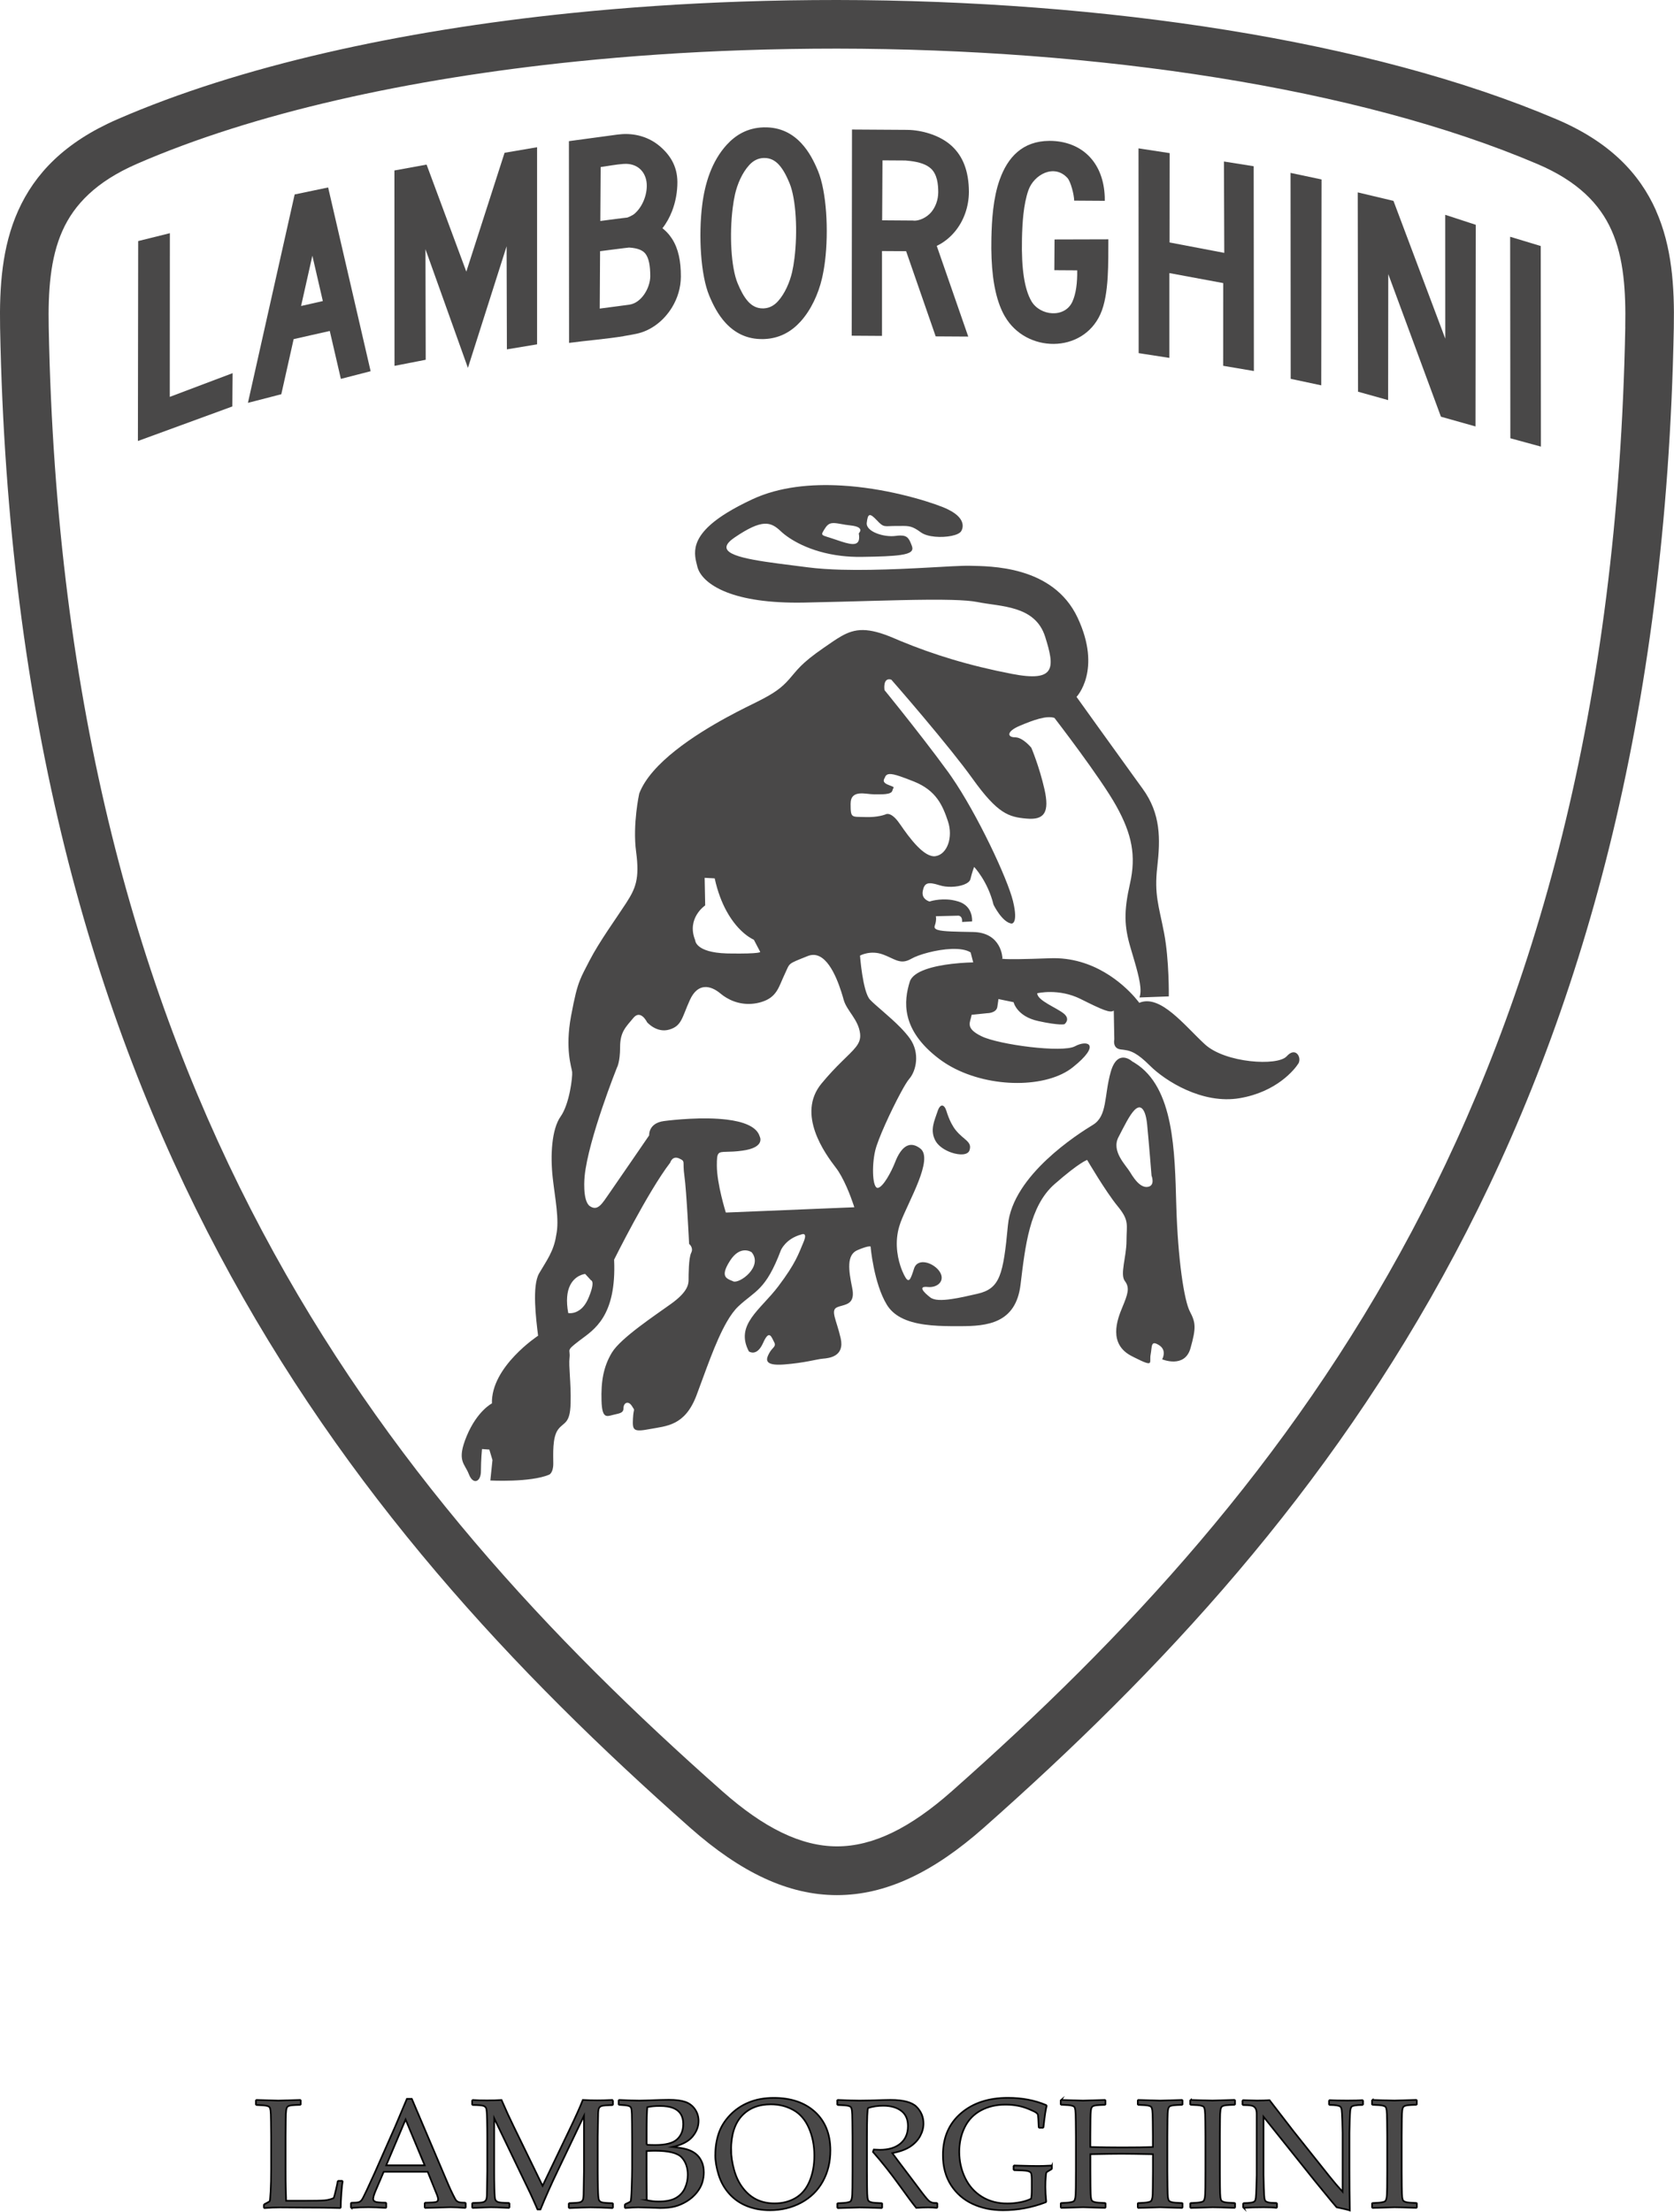
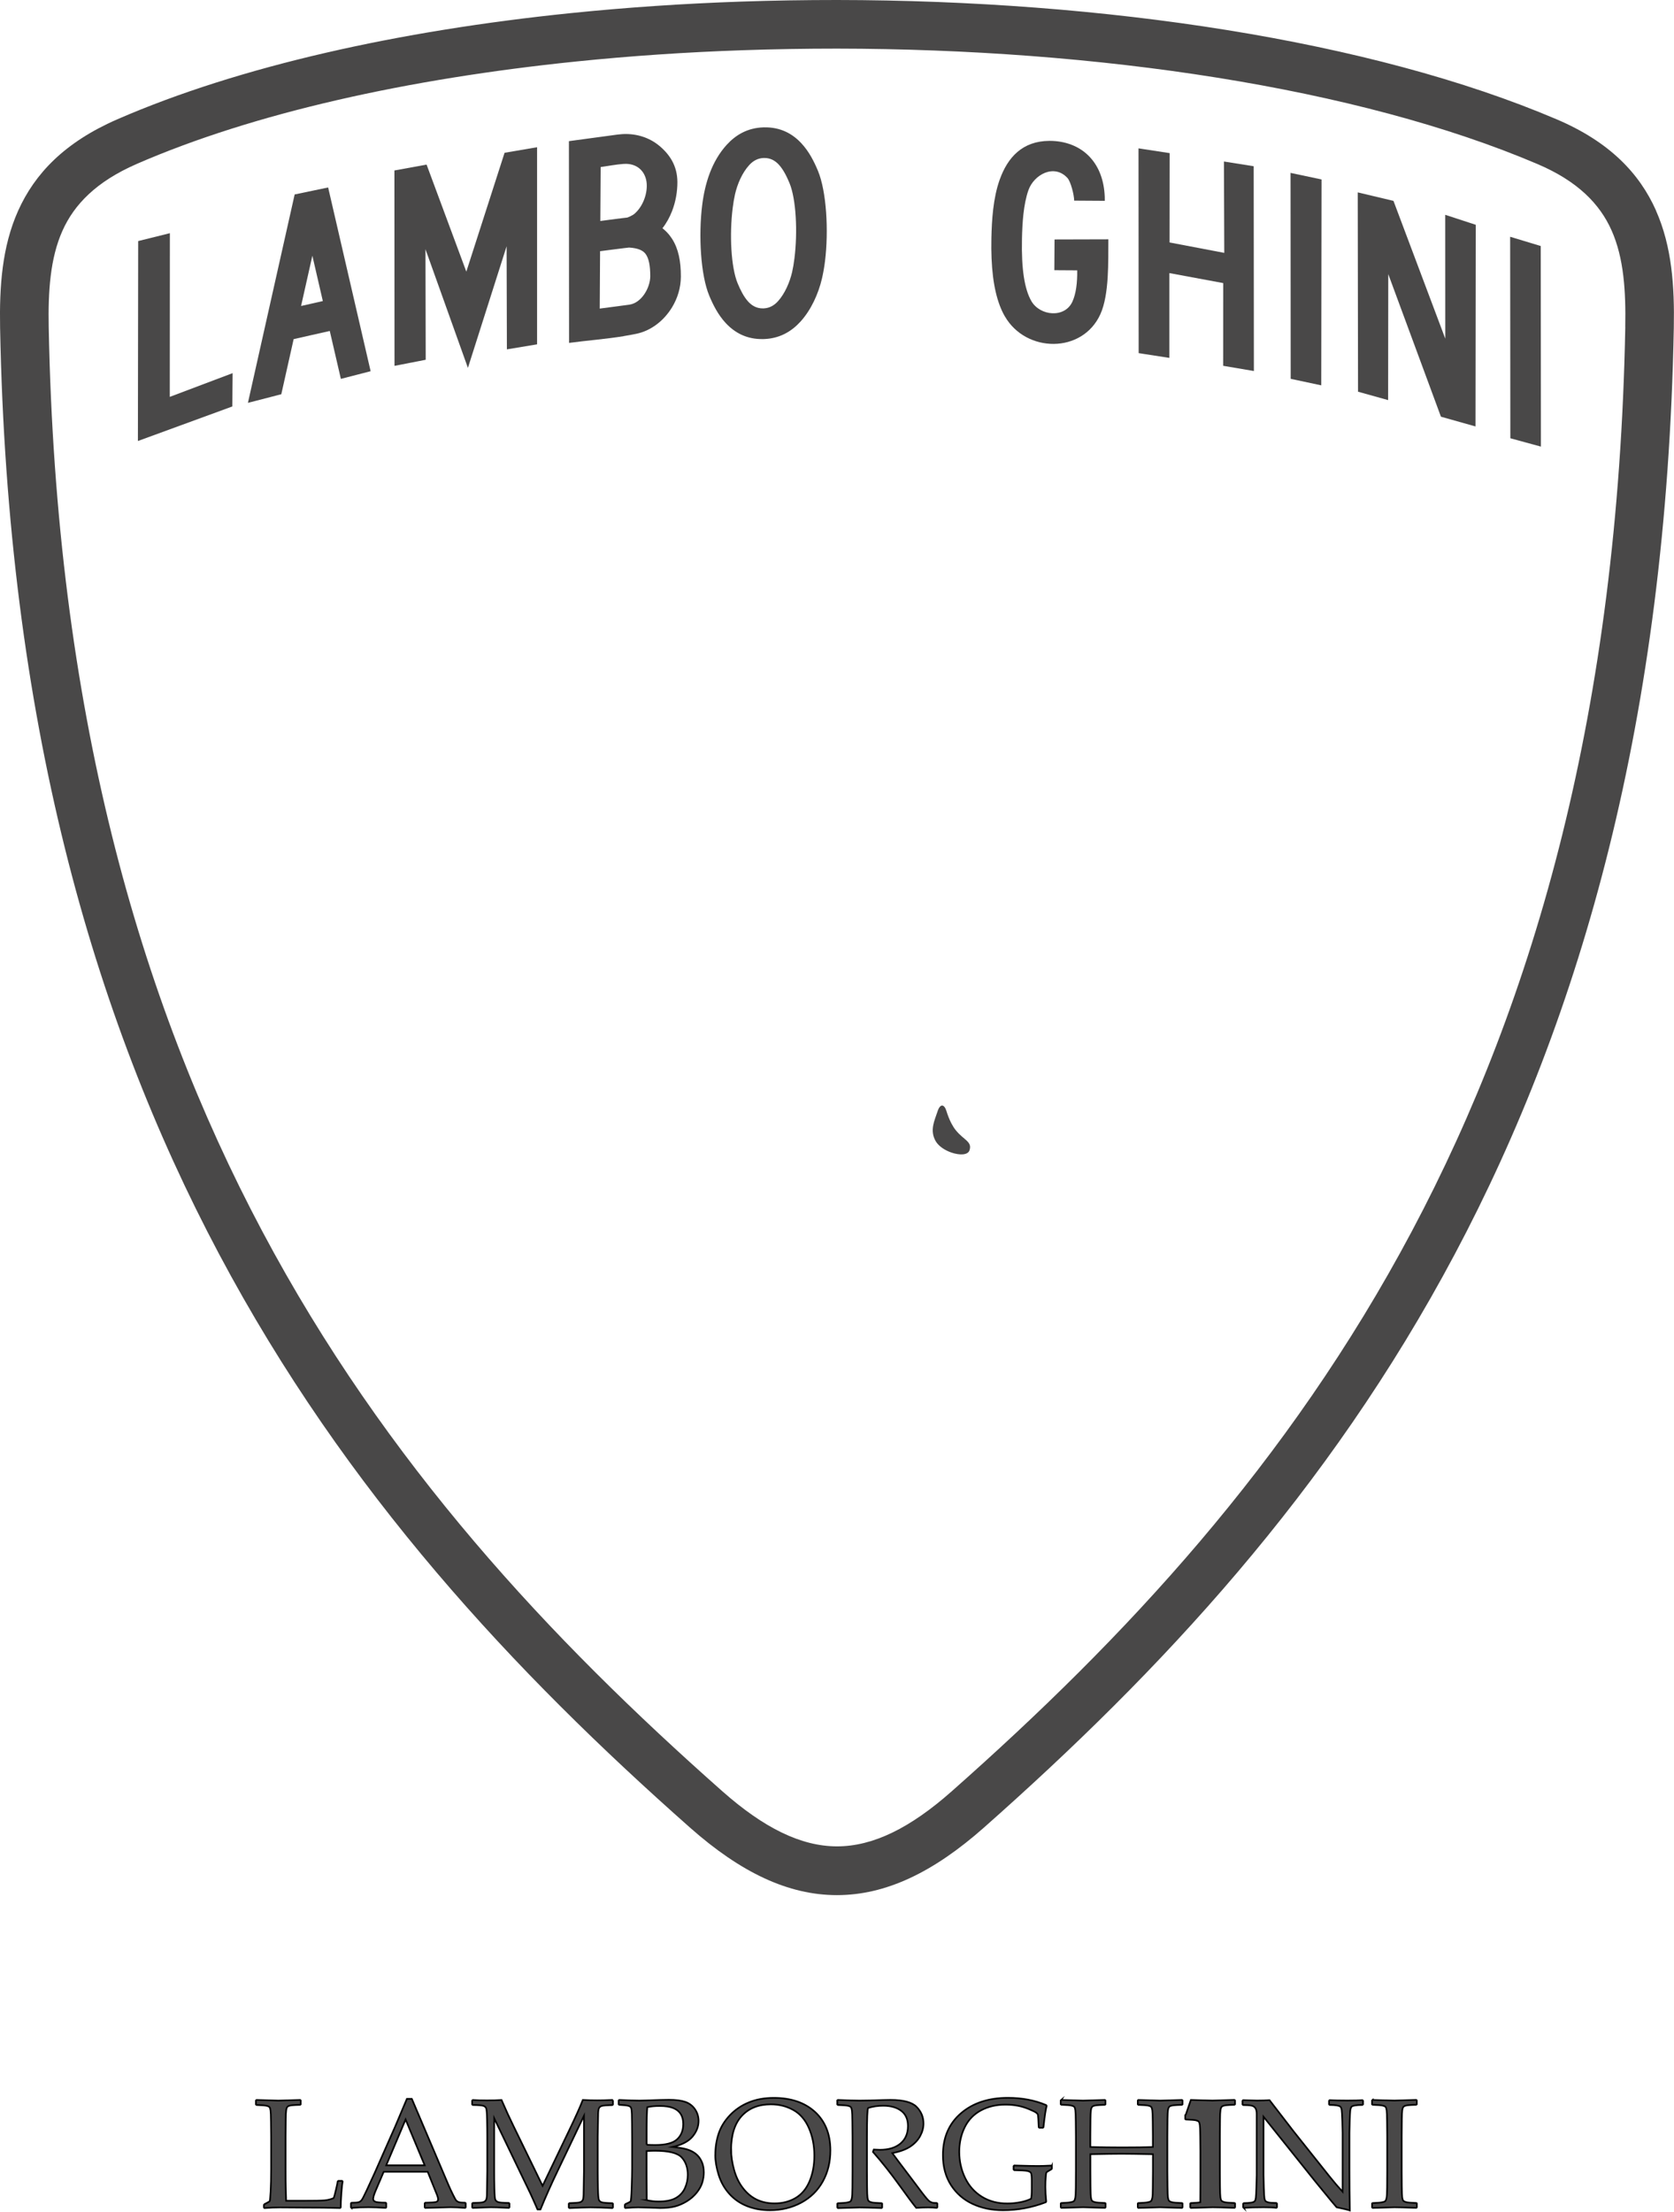
<svg xmlns="http://www.w3.org/2000/svg" id="Layer_2" data-name="Layer 2" viewBox="0 0 347.06 458.48">
  <defs>
    <style>
      .cls-1, .cls-2 {
        fill: #494848;
      }

      .cls-2 {
        stroke: #000;
        stroke-miterlimit: 10;
        stroke-width: .34px;
      }
    </style>
  </defs>
  <g id="_ÎÓÈ_1" data-name="—ÎÓÈ_1">
    <g id="lamborghini">
      <g>
        <polygon class="cls-1" points="313.09 49.08 313.13 90.85 319.47 92.58 319.43 51 313.09 49.08" />
        <path class="cls-1" d="M150.47,66.98c1.85,1.98,4.31,3.37,7.71,3.31h.13c3.34-.1,5.78-1.58,7.63-3.6,2.21-2.42,3.73-5.77,4.48-8.98.26-1.13.47-2.33.62-3.54.79-6.34.31-14.52-1.46-18.76-.77-1.85-1.81-3.96-3.43-5.7-1.84-1.98-4.31-3.37-7.71-3.31h-.13c-3.34.1-5.78,1.58-7.63,3.6-3.13,3.43-4.54,8.01-5.1,12.52-.79,6.34-.31,14.52,1.46,18.76.77,1.85,1.81,3.96,3.43,5.7ZM151.9,43.15c.13-1.08.3-2.06.49-2.89.49-2.12,1.47-4.43,2.94-6.04.75-.82,1.71-1.42,2.97-1.47h.09c1.31-.03,2.29.54,3.05,1.35.98,1.05,1.69,2.53,2.24,3.85,1.38,3.32,1.71,10.13,1.03,15.58-.13,1.08-.3,2.06-.49,2.89-.49,2.1-1.51,4.47-2.94,6.04-.75.82-1.71,1.42-2.97,1.47h-.09c-1.31.03-2.29-.55-3.05-1.35-.98-1.05-1.69-2.53-2.24-3.85-1.38-3.32-1.71-10.13-1.03-15.58Z" />
        <polygon class="cls-1" points="237.2 73.38 242.44 74.19 242.44 56.61 253.6 58.68 253.59 75.83 259.96 76.91 259.92 34.46 253.75 33.48 253.82 52.42 242.48 50.26 242.5 31.74 237.2 30.93 236.04 30.75 236.07 73.2 237.2 73.38" />
        <path class="cls-1" d="M208.34,65.59c4.38,7.59,16.06,7.76,19.79-.45,1.86-4.1,1.62-10.94,1.66-15.53l-11.16.03-.04,6.37,4.74.03c.04,2.56-.24,4.83-.99,6.48-1.59,3.5-6.73,2.98-8.51-.1-1.43-2.48-2.09-6.68-1.95-12.92.07-3.21.29-7.13,1.35-10.11,1.14-3.19,5.33-5.51,8.08-2.49.7.77,1.39,3.56,1.39,4.69l6.35.04c0-.05,0-.86-.01-.86-.14-3.4-1.2-6.15-3.02-8.14-2.18-2.39-5.28-3.44-8.45-3.43-5.62.03-8.66,3.44-10.3,8.02l-.02.05c-1.36,3.81-1.63,8.4-1.71,12.1-.13,5.98.45,10.56,1.73,13.95.31.83.67,1.59,1.07,2.28Z" />
-         <path class="cls-1" d="M182.86,52.04l5,.03.85,2.45,5.28,15.21,6.75.04-6.53-18.8c1.46-.7,2.7-1.7,3.71-2.9,1.95-2.31,2.95-5.32,2.96-8.32-.03-4.35-1.27-7.4-3.6-9.53-2.2-2.01-5.57-3.1-8.57-3.28-.25-.01-.5-.02-.74-.02l-11.33-.07-.06,42.74,6.28.04v-17.59ZM182.97,33.24l4.75.03c.34.03.67.06.99.1,1.91.23,3.36.72,4.28,1.56,1.32,1.21,1.53,3.27,1.53,4.93-.01,1.5-.52,3.01-1.46,4.13-.86,1.02-2.48,1.92-3.85,1.72h-.5s-5.82-.04-5.82-.04l.07-12.43Z" />
        <polygon class="cls-1" points="299.64 70.2 288.9 41.64 281.49 39.88 281.55 81.2 287.79 82.94 287.82 56.82 298.74 86.38 305.91 88.4 305.96 46.6 299.63 44.53 299.64 70.2" />
        <polygon class="cls-1" points="97.01 76.26 105.03 51.06 105.09 72.42 111.35 71.38 111.35 30.52 104.61 31.67 96.68 56.31 88.44 34.12 81.77 35.34 81.79 75.84 88.26 74.58 88.21 51.66 97.01 76.26" />
        <polygon class="cls-1" points="267.59 78.53 273.93 79.88 273.99 37.2 267.56 35.84 267.59 78.53" />
        <path class="cls-1" d="M129.27,69.68c.92-.15,1.83-.31,2.72-.5,1.47-.31,2.85-.97,4.06-1.86,1.27-.93,2.4-2.17,3.28-3.61,1.12-1.84,1.82-4.03,1.83-6.37.01-3.17-.51-5.79-1.83-7.84-.14-.22-.29-.43-.45-.64-.45-.58-.97-1.1-1.54-1.55.84-1.06,1.5-2.28,2-3.57.75-1.94,1.11-4.04,1.1-6.03-.01-1.67-.41-3.11-1.1-4.37-.68-1.23-1.63-2.29-2.78-3.22-1.94-1.56-4.46-2.43-7.28-2.33-.11,0-.23,0-.34.02-.32.02-.63.05-.94.09l-10.05,1.36.03,41.82c3.69-.49,7.58-.79,11.31-1.39ZM124.53,34.63c1.56-.22,3.17-.54,4.74-.65h.07c1.28-.09,2.38.26,3.18.9.97.78,1.48,1.98,1.56,3.21.15,2.3-.93,4.92-2.64,6.31-.22.18-1.28.73-1.53.72-.21.02-.42.05-.64.07-1.06.12-2.25.28-3.43.44-.45.06-.91.12-1.38.18l.07-11.19ZM124.42,52.07c.73-.09,1.49-.19,2.25-.29.83-.11,1.66-.22,2.6-.33.37-.04.75-.09,1.15-.13,1.73.1,2.8.53,3.38,1.26.74.95,1.02,2.56,1.01,4.72-.01,2.33-1.79,5.52-4.36,5.86l-1.19.16-4.92.65.07-11.89Z" />
        <path class="cls-1" d="M64.68,39.56l-3.59.75-4.61,20.54-5.08,22.66,5.08-1.31,1.84-.48,2.56-11.42,3.8-.86,3.69-.83,2.3,9.93,6.17-1.59-8.81-38.09-3.35.7ZM64.68,62.92l-2.26.51,2.26-10.06.08-.36,2.17,9.4-2.26.51Z" />
        <polygon class="cls-1" points="35.22 48.34 28.65 49.97 28.59 91.42 48.16 84.26 48.23 77.35 35.2 82.27 35.22 48.34" />
-         <path class="cls-1" d="M266.75,218.97c-1.85,2.07-12.72,1.41-16.96-2.5-4.24-3.91-9.24-10.44-13.59-8.59,0,0-.34-.47-.98-1.2-2.28-2.58-8.44-8.38-17.5-8.04-11.63.43-9.89,0-9.89,0,0,0-.11-5.33-6.09-5.44-1.82-.03-3.3-.06-4.48-.11-2.69-.11-3.76-.37-3.46-1.2.43-1.2.22-1.96.22-1.96l3.24-.08,1.22-.03s1.09-.22.98,1.3l2.07-.11s.33-3.15-2.83-4.13c-.49-.15-.97-.26-1.43-.33-2.53-.37-4.55.33-4.55.33,0,0-1.74-.43-1.41-2.17.33-1.74,1.09-1.96,3.48-1.2.75.24,1.62.34,2.48.32,1.89-.04,3.71-.65,3.93-1.62.33-1.41.76-2.5.76-2.5,0,0,2.83,2.94,4.02,7.83,0,0,1.74,3.59,3.7,3.91,0,0,1.52.22.33-4.68-1.15-4.7-7.43-18.05-12.74-25.74-.21-.31-.42-.61-.63-.9-3.2-4.41-7.22-9.53-9.99-13.01-1.94-2.44-3.27-4.06-3.27-4.06,0,0-.43-2.72,1.41-2.17,0,0,.71.81,1.86,2.14,2.44,2.82,6.84,7.98,10.62,12.7,1.65,2.06,3.18,4.04,4.37,5.7,5.22,7.28,7.5,7.94,11.2,8.26,3.7.33,4.78-1.3,3.7-6.09-1.09-4.78-2.72-8.59-2.72-8.59,0,0-1.74-2.17-3.37-2.17s-1.85-1.2.98-2.39c2.83-1.2,5.54-2.17,7.18-1.63,0,0,9.57,12.39,12.83,18.27,3.26,5.87,4.13,10.33,2.83,16.09-1.3,5.76-1.2,8.81.11,13.26.3,1.02.59,2,.87,2.95.92,3.19,1.57,5.87.98,7.38l6.09-.22s.11-7.5-.98-13.16c-1.09-5.65-2.07-7.94-1.41-13.7.65-5.76.76-10.98-3.04-16.2-.46-.64-1.02-1.4-1.63-2.25-4.44-6.13-12.07-16.78-12.07-16.78,0,0,5.33-5.54.22-16.42-5.11-10.87-18.27-10.65-22.4-10.76-.78-.02-2.07.03-3.72.11-2.76.14-6.52.38-10.62.55-3.97.16-8.25.27-12.23.16-2.47-.07-4.83-.22-6.92-.49-8.38-1.08-16.19-1.84-16.86-3.88-.06-.18-.06-.38,0-.58.15-.5.67-1.07,1.64-1.73,5.76-3.91,7.5-3.26,9.57-1.3,1.73,1.64,5.96,4.33,12.57,5.11,1.3.15,2.69.23,4.17.21,3.83-.05,6.41-.15,8.06-.39,2.23-.32,2.76-.89,2.38-1.89-.55-1.46-.87-2.16-2.38-2.15-.29,0-.61.03-.99.08-2.39.33-6.2-.87-5.98-2.72.22-1.85.54-2.17,2.07-.54,1.52,1.63,1.52,1.2,4.02,1.2.32,0,.62,0,.88,0,1.78-.02,2.43-.01,4.23,1.31,1.39,1.03,4.37,1.16,6.39.74.97-.2,1.73-.54,1.98-.96,0,0,1.49-2.08-1.98-4.12-.5-.29-1.1-.59-1.83-.88-1.78-.71-4.91-1.74-8.79-2.65-3.59-.84-7.82-1.57-12.23-1.82-6.25-.36-12.85.24-18.44,2.84-2.12.99-3.88,1.93-5.33,2.83-7.99,4.95-6.73,8.62-6.08,11.19.41,1.63,2.12,3.72,6.08,5.27,3.45,1.35,8.61,2.28,16.1,2.13,2.6-.05,5.17-.12,7.68-.18,4.34-.11,8.49-.24,12.23-.32,4.12-.09,7.75-.13,10.62-.05,2.32.06,4.15.2,5.35.44,4.78.98,11.96.65,14.03,7.18,2.07,6.52,2.17,9.46-6.85,7.72-4.42-.85-8.56-1.86-12.52-3.05-3.66-1.1-7.17-2.35-10.62-3.78-.44-.18-.88-.37-1.32-.56-5.46-2.34-8.07-2.05-10.91-.45-1.12.63-2.28,1.46-3.66,2.41-4.89,3.37-5.54,4.68-7.18,6.52-1.63,1.85-3.15,2.94-6.63,4.68-1.06.53-3.43,1.66-6.31,3.23-6.55,3.58-15.73,9.45-18.15,15.79,0,0-1.41,6.41-.65,12.07.76,5.65-.11,7.61-2.07,10.65-1.96,3.04-5.54,7.94-7.61,11.96-.89,1.73-1.48,2.8-1.96,4.01-.64,1.6-1.1,3.45-1.84,7.4-1.3,6.96.11,10.65.22,11.63.11.98-.54,6.63-2.39,9.24-1.85,2.61-2.17,8.05-1.63,12.77.46,4.16,1.42,8.66.71,11.85-.49,3.32-2.01,5.27-3.53,7.88s-.65,9.46-.22,12.94c0,0-9.78,6.41-9.57,14.03,0,0-3.04,1.52-5.22,6.74-2.17,5.22-.43,5.65.44,7.94.87,2.28,2.5,1.63,2.5-.65s.22-4.57.22-4.57l1.52.11.65,2.17-.44,4.24s8.26.44,12.18-1.2c0,0,.87-.33.87-2.28s-.22-5.44.98-7.07c1.2-1.63,2.5-1.09,2.61-5.44.11-4.35-.43-7.61-.22-9.46.22-1.85-.87-1.31,1.96-3.48l.21-.16c2.86-2.15,7.6-4.92,7.07-16.69,0,0,6.96-14.03,11.63-20.11,0,0,.44-1.52,1.85-.87,1.41.65.65.54,1.09,3.59.44,3.04.98,14.13.98,14.13,0,0,.98.76.43,1.85-.54,1.09-.54,4.57-.54,5.65s-.43,2.61-3.59,4.89c-3.15,2.28-10.44,7.07-12.29,10.11-1.85,3.04-2.28,6.2-2.17,10,.11,3.81,1.09,3.26,2.39,2.94,1.3-.33,2.17-.33,2.17-1.41s.98-1.63,1.74-.43c.76,1.2.33.22.22,2.61-.11,2.39,0,2.83,3.48,2.17,3.48-.65,7.28-.65,9.68-6.96,1.82-4.79,3.89-11.09,6.3-15.27.76-1.32,1.56-2.43,2.4-3.22,3.48-3.26,5.65-3.26,8.81-11.63,0,0,.98-2.39,4.24-3.26,0,0,1.41-.65.43,1.63-.98,2.28-1.52,4.24-5.22,9.13s-9.02,7.94-6.09,13.48c0,0,1.63,1.2,2.94-1.74,1.3-2.94,1.74-1.2,2.28-.22.54.98-.33,1.09-.98,2.28-.65,1.2-1.3,2.72,3.04,2.39,4.35-.33,6.74-1.09,8.05-1.2,1.3-.11,4.57-.44,3.7-4.24-.87-3.81-2.17-5.76-.76-6.41.28-.13.61-.22.94-.31,1.34-.37,2.82-.75,2.21-3.71-.76-3.7-1.2-6.85,1.09-7.83,2.28-.98,2.72-.76,2.72-.76,0,0,.65,7.61,3.37,12.07.7,1.15,1.68,2,2.84,2.63,2.89,1.57,6.93,1.79,10.62,1.82.6,0,1.19,0,1.76,0,5.54,0,11.52-.54,12.5-8.59.98-8.05,1.85-16.31,7.07-20.87,5.22-4.57,6.74-5,6.74-5,0,0,3.81,6.52,6.31,9.57,2.5,3.04,1.85,3.81,1.85,7.18s-1.41,6.96-.33,8.37c1.09,1.41.54,2.83-.54,5.44-1.09,2.61-2.94,7.61,1.96,10.11.23.12.45.23.65.33,4.12,2.07,2.95,1,3.26-.65.33-1.74,0-3.04,1.74-1.96,1.74,1.09.65,2.94.65,2.94,0,0,4.67,1.96,5.87-2.28,1.2-4.24,1.09-5.33-.11-7.61-1.2-2.28-2.5-10.76-2.83-22.07-.32-11.07-.43-24.42-8.59-29.47-.18-.11-.36-.22-.54-.32,0,0-3.04-2.83-4.46,2.17-1.41,5-.65,9.13-3.7,10.98-3.04,1.85-16.63,10.44-17.61,20.77-.98,10.33-1.63,13.16-6.31,14.24-1.99.46-3.81.87-5.35,1.09-2.07.31-3.63.29-4.44-.33-1.41-1.09-2.61-2.39-.54-2.17,2.07.22,3.7-1.3,2.5-3.15-1.2-1.85-4.57-3.04-5.33-.65-.76,2.39-1.09,3.26-2.07,1.3-.24-.48-.51-1.11-.75-1.84-.74-2.26-1.24-5.56-.01-8.92v-.03c1.66-4.47,6.95-13.24,4.13-15.41-1.86-1.43-3.2-.6-4.12.69-.48.67-.84,1.47-1.1,2.14-.76,1.96-2.5,5.22-3.59,5.33-1.09.11-1.3-4.46-.54-7.72.55-2.35,3.24-8.2,5.23-11.89.77-1.44,1.44-2.55,1.84-3,1.41-1.63,2.28-5.33.11-8.37-.53-.74-1.21-1.51-1.94-2.26-2.28-2.33-5.17-4.55-6.32-5.78-1.52-1.63-2.07-9.13-2.07-9.13,0,0,2.17-1.2,4.78-.22,1.58.59,2.56,1.27,3.6,1.41.67.1,1.37-.03,2.27-.54,1.51-.87,5.23-1.92,8.35-2.03,1.59-.05,3.02.14,3.93.72l.54,2.07s-2.02.02-4.48.31c-3.53.42-7.97,1.41-8.68,3.71-1.2,3.91-1.96,9.89,6.09,15.98.81.61,1.68,1.17,2.59,1.67,8.14,4.46,19.76,4.38,25.13.07,5.98-4.78,3.04-5.76.44-4.35-2.61,1.41-15.76-.33-19.35-2.07-3.59-1.74-2.28-2.94-2.07-4.46l3.26-.33s1.85,0,2.07-1.3c.22-1.3.22-1.63.22-1.63l3.15.65s.65,2.94,5.11,3.91c4.46.98,5.44.65,5.44.65,0,0,1.3-.98-.11-2.17-1.41-1.2-5.54-2.72-5.54-4.24,0,0,4.46-1.09,9.02,1.2,4.57,2.28,6.09,2.94,6.85,2.39l.11,5.98s-.43,1.85,1.3,2.07c1,.12,1.82.18,2.93.8.83.46,1.81,1.23,3.16,2.57,3.15,3.15,10.87,8.05,18.59,6.74,7.72-1.3,11.42-5.98,12.18-7.18.13-.2.19-.43.21-.67v-.29c-.09-1.11-1.19-2.15-2.61-.56ZM171.08,109.48c.81-1.3,1.68-1.14,3.33-.85.56.1,1.22.22,2,.3,3.04.33,1.63,1.63,1.63,1.63.47,2.66-1.12,2.5-3.63,1.69-.37-.12-.75-.25-1.16-.39-3.15-1.09-3.26-.65-2.17-2.39ZM231.88,235.74c1.19-2.31,2.32-4.62,3.34-5.64.27-.27.54-.45.79-.52,0,0,1.41-.61,1.82,3.53.4,4.14.91,10.59.91,10.59,0,0,.81,2.02-.71,2.32-1.06.21-2.02-.61-2.81-1.65-.34-.44-.65-.93-.92-1.38-.91-1.51-3.93-4.34-2.42-7.26ZM146.2,187.67l-.11-5.7,2.08.11c.62,2.82,1.5,5.04,2.46,6.79,2.57,4.7,5.66,5.93,5.66,5.93l1.32,2.52s.33.44-6.58.33c-.13,0-.26,0-.39-.01-6.51-.2-6.51-2.73-6.51-2.73-1.86-4.6,2.08-7.23,2.08-7.23ZM121.98,269.12c-.52,1.22-1.16,1.97-1.79,2.42-1.22.89-2.38.65-2.38.65-.97-5.24,1.02-7.11,2.38-7.76.63-.31,1.13-.35,1.13-.35l1.21,1.32s.99.11-.55,3.73ZM152.01,265.61c-.5-.21-1.03-.39-1.38-.71-.43-.41-.57-1.05,0-2.28.17-.37.41-.79.72-1.28,2.19-3.4,4.49-1.75,4.49-1.75,2.41,2.96-2.52,6.58-3.84,6.03ZM178.32,214.31c.23,2.08-1.21,3.18-3.91,5.85-1.15,1.14-2.52,2.55-4.09,4.45-5.26,6.36.77,14.58,2.96,17.43.4.52.78,1.11,1.13,1.75,1.6,2.87,2.71,6.47,2.71,6.47l-2.71.11-23.78.98h-.15s-1.86-5.91-1.86-9.75c0-2.72.17-2.8,2.02-2.84.76-.02,1.81-.03,3.24-.23,4.93-.66,3.62-2.96,3.62-2.96-.62-2.09-3.48-3.08-6.86-3.49-4.94-.59-11.03.05-12.98.31-3.29.44-3.07,2.96-3.07,2.96,0,0-6.69,9.76-8.22,11.95-1.53,2.19-2.41,3.84-4.06,2.74-1.64-1.1-1.1-6.25-1.1-6.25.77-7.67,6.69-22.47,6.69-22.47,0,0,.66-1.1.66-4.27s1.21-4.17,2.74-6.03c1.53-1.86,2.85.88,2.85.88,0,0,1.97,2.3,4.6,1.53,2.63-.77,2.63-2.52,4.28-6.14,1.64-3.62,4.28-3.07,6.36-1.32.38.32.8.62,1.25.88,1.97,1.17,4.51,1.67,7.19.87,3.29-.99,3.62-3.18,4.82-5.7,1.21-2.52.44-2.08,4.82-3.84,3.61-1.44,5.88,4.1,6.94,7.39.23.7.4,1.31.51,1.71.66,2.3,3.07,4.06,3.4,7.02ZM186.64,170.93l-.09-.14c-1.86-2.74-2.96-1.97-2.96-1.97,0,0-1.53.66-4.28.55-2.74-.11-2.96.33-2.96-2.74s3.18-1.97,4.82-1.97,3.62.11,3.84-.77c.22-.88.77-.55-.88-1.21-1.64-.66-.55-1.43-.6-1.7.37-.61.95-.77,3.11-.04.75.25,1.68.61,2.87,1.08,4.6,1.86,5.92,4.93,7.02,8.22,1.1,3.29-.11,6.8-2.52,7.23-2.37.43-5.48-3.8-7.36-6.55Z" />
        <path class="cls-1" d="M198.18,234.32c-.36-.44-.66-.94-.93-1.44-.48-.92-.81-1.85-1.02-2.54-.43-1.44-1.31-1.72-1.89.15-.5,1.61-1.71,3.83-.3,6.15.62,1.01,1.9,1.83,3.21,2.28,1.69.58,3.41.56,3.75-.47.61-1.82-1.21-2.12-2.82-4.14Z" />
        <path class="cls-1" d="M343.34,43.66c-3.43-7.71-9.62-14.25-20.62-18.93C284.19,8.31,228.75.06,173.53,0c-6.63,0-13.25.1-19.84.33-11.99.41-23.84,1.21-35.36,2.39C82.7,6.37,49.67,13.71,24.35,24.72h0s0,0,0,0l-.04.02c-10.94,4.76-17.12,11.29-20.56,18.97C.43,51.14-.14,59.33.02,67.95c1.53,80.87,19.09,142.5,45.39,191.99,26.29,49.48,61.27,86.74,97.65,118.92,10.55,9.33,20.39,13.99,30.46,13.99h0c10.07,0,19.91-4.66,30.46-13.99,36.38-32.18,71.36-69.44,97.65-118.92,26.3-49.49,43.86-111.13,45.39-191.99.16-8.62-.39-16.85-3.7-24.3ZM336.96,67.8c-1.49,79.02-18.61,139.17-44.24,187.41-25.63,48.24-59.82,84.65-95.4,116.11-8.61,7.62-16.31,11.42-23.78,11.42h0c-7.47,0-15.17-3.81-23.78-11.42-35.58-31.47-69.77-67.87-95.4-116.11C28.72,206.97,11.59,146.82,10.1,67.8c-.14-7.37.29-14.24,2.85-19.97,2.44-5.46,7.03-10.19,15.34-13.82h0s0,0,0,0l.04-.02c24.34-10.6,56.35-17.67,91.02-21.23,11.37-1.17,22.98-1.95,34.65-2.35,6.49-.22,13.01-.33,19.52-.33,53.94.06,107.93,8.03,145.24,23.93,8.34,3.55,12.93,8.28,15.36,13.76,2.56,5.75,2.97,12.66,2.83,20.03Z" />
      </g>
      <g>
        <path class="cls-2" d="M53.06,435.42l.13-.11c2.61.08,4.11.13,4.51.13.36,0,1.86-.04,4.52-.13l.13.11v.79l-.13.11c-.72.02-1.28.05-1.68.09s-.68.12-.86.24-.3.39-.35.81-.09,1.02-.09,1.77l-.03,3.62v6.97c0,1.74.01,2.96.03,3.66l.08,2.73h3.21c2.56,0,4.16-.03,4.8-.09s1.25-.22,1.84-.46c.12-.26.28-.87.5-1.81.22-.95.33-1.49.34-1.64l.14-.13h.77l.11.13c-.08.42-.17,1.23-.26,2.44s-.13,2.19-.13,2.93l-.13.13c-2-.06-4.62-.09-7.86-.09l-4.6-.03c-1.05,0-2.12.04-3.21.13l-.13-.13v-.52l.13-.16c.65-.34,1.01-.54,1.07-.61.06-.07.13-.75.2-2.03.07-1.28.1-2.83.1-4.63v-6.76l-.03-3.07c-.01-1.2-.04-1.97-.09-2.32-.05-.35-.12-.58-.22-.69-.1-.12-.29-.21-.58-.28-.28-.07-.98-.13-2.1-.17l-.13-.11v-.79Z" />
        <path class="cls-2" d="M72.89,457.7l-.14-.13v-.82l.14-.13c.77-.01,1.26-.05,1.48-.12.22-.07.42-.2.59-.41.17-.2.52-.87,1.05-2.01l1.65-3.59,4.29-9.71c.81-1.9,1.61-3.8,2.41-5.7h1.02l6.73,15.82.9,2.11c.26.6.56,1.25.91,1.95.34.7.58,1.12.71,1.24s.29.22.49.29c.19.07.63.11,1.3.12l.13.13v.82l-.13.13c-1.11-.09-2.12-.14-3.01-.14-1.74.05-3.49.1-5.23.14l-.13-.13v-.82l.13-.13c1.18-.02,1.91-.07,2.21-.15s.44-.26.44-.54c0-.23-.07-.54-.22-.91l-1.94-4.81h-9.12l-1.72,4.03c-.3.72-.46,1.26-.46,1.59,0,.26.14.46.43.58.28.13,1,.19,2.14.2l.14.13v.82l-.13.13c-1.36-.08-2.54-.13-3.56-.13-1.16,0-2.32.04-3.5.13ZM80.08,448.86h7.97l-3.96-9.5-4.02,9.5Z" />
        <path class="cls-2" d="M126.94,435.36l.14.13v.77l-.13.11c-1.16.03-1.87.09-2.15.17-.28.08-.48.22-.59.42-.12.19-.18.58-.2,1.14-.02.57-.04,2.17-.09,4.81v7.26c0,1.05.02,2.24.05,3.56.03,1.32.1,2.09.2,2.31.1.22.28.37.54.47.26.1,1.01.17,2.24.2l.13.11v.77l-.14.13c-1.71-.09-3.2-.14-4.48-.14-.86,0-2.33.05-4.4.14l-.14-.13v-.76l.13-.13c1.16-.03,1.87-.09,2.15-.17.28-.08.48-.22.59-.42.12-.19.18-.58.2-1.16.02-.58.05-2.17.08-4.79v-11.57l-5.44,11.38c-1.37,2.85-2.56,5.53-3.58,8.04h-.61c-.59-1.36-1.07-2.44-1.45-3.25l-7.53-15.65v11.02c0,1.03.01,2.21.04,3.55.03,1.34.09,2.11.2,2.32.1.21.29.37.55.47.26.11,1.01.17,2.24.19l.13.13v.76l-.14.14-1.01-.05c-1.04-.05-1.93-.08-2.68-.08-.34,0-1.59.04-3.77.13l-.13-.13v-.76l.13-.14c1.16-.02,1.87-.07,2.14-.16.27-.08.47-.23.59-.43s.19-.57.2-1.12c.02-.55.04-2.16.07-4.84v-7.22c0-.96-.01-2.12-.04-3.49-.03-1.37-.09-2.16-.19-2.38-.1-.22-.28-.38-.54-.48-.26-.11-1.01-.17-2.24-.19l-.13-.13v-.76l.14-.14c.73.05,1.7.08,2.93.08,1.16,0,2.16-.03,3.03-.08.88,2.04,1.73,3.88,2.54,5.53l5.97,12.26,5.39-11.24c1.46-3.04,2.44-5.22,2.95-6.56,1.01.05,2,.08,2.98.08.88,0,1.92-.03,3.12-.08Z" />
        <path class="cls-2" d="M128.39,436.32l-.13-.11v-.79l.13-.11c1.8.08,3.18.13,4.16.13.37,0,1.82-.04,4.37-.13.82-.02,1.41-.03,1.78-.03,1.42,0,2.54.14,3.37.43.83.28,1.5.79,2,1.5.5.72.76,1.54.76,2.45,0,1.17-.42,2.25-1.26,3.25s-2.21,1.71-4.1,2.14c1.13.11,2.07.26,2.81.46.74.2,1.37.51,1.91.92s.96.95,1.27,1.62c.31.66.46,1.43.46,2.3,0,.68-.11,1.38-.32,2.08-.21.7-.6,1.4-1.16,2.1-.56.69-1.24,1.29-2.04,1.78-.8.49-1.62.85-2.45,1.07-.84.22-1.87.33-3.11.33-.25,0-1.01-.03-2.27-.08-1.4-.03-2.15-.05-2.27-.05-.71,0-1.59.04-2.63.13l-.13-.13v-.52l.13-.16c.61-.27.96-.46,1.06-.57.09-.1.17-1.03.23-2.79.06-1.75.09-3.09.09-4.02v-5.78l-.02-3.58c0-.78-.01-1.41-.03-1.9-.02-.49-.05-.84-.09-1.05-.04-.21-.1-.36-.18-.44s-.2-.15-.35-.21-.41-.11-.78-.15l-1.2-.09ZM134.05,444.59c.53.04,1.12.06,1.78.06,2.17,0,3.69-.39,4.54-1.17.85-.78,1.28-1.84,1.28-3.2,0-.79-.16-1.46-.49-2.01-.33-.55-.84-.97-1.54-1.27-.7-.29-1.65-.44-2.84-.44-.98,0-1.84.08-2.58.24-.09.95-.14,2.59-.14,4.95v2.84ZM134.08,456.08c.81.19,1.64.28,2.49.28,1.5,0,2.68-.24,3.53-.72s1.48-1.15,1.88-2.01c.4-.86.61-1.79.61-2.8,0-1.51-.43-2.72-1.28-3.63-.86-.91-2.71-1.36-5.56-1.36-.47,0-1.04.02-1.7.06v5.37l.03,4.81Z" />
        <path class="cls-2" d="M148.3,446.72c0-1.58.23-3.05.68-4.41.45-1.37,1.22-2.63,2.31-3.79,1.09-1.16,2.4-2.06,3.93-2.69,1.53-.64,3.27-.95,5.2-.95,3.58,0,6.43.97,8.56,2.92,2.12,1.95,3.18,4.61,3.18,7.98,0,2.37-.52,4.51-1.56,6.4s-2.53,3.36-4.47,4.41c-1.94,1.05-4.12,1.58-6.53,1.58-1.71,0-3.29-.29-4.73-.86-1.44-.57-2.67-1.43-3.68-2.56-1.01-1.13-1.75-2.45-2.21-3.94-.46-1.49-.69-2.85-.69-4.08ZM151.58,445.68c0,1.28.21,2.66.62,4.14.41,1.48,1.03,2.74,1.86,3.8.82,1.06,1.78,1.84,2.85,2.36,1.08.51,2.3.77,3.68.77,1.63,0,3.08-.37,4.35-1.12,1.27-.75,2.24-1.9,2.9-3.47.66-1.57.99-3.33.99-5.29,0-2.12-.38-4.04-1.13-5.75s-1.83-2.96-3.23-3.73c-1.4-.78-2.95-1.17-4.65-1.17-2.55,0-4.56.8-6.04,2.4-1.47,1.6-2.21,3.96-2.21,7.08Z" />
        <path class="cls-2" d="M173.58,435.42l.13-.11c1.92.08,3.42.13,4.49.13,1.19,0,2.79-.04,4.81-.11.75-.02,1.29-.03,1.62-.03,2.66,0,4.46.48,5.41,1.45.95.97,1.42,2.11,1.42,3.44,0,.88-.23,1.75-.69,2.6-.46.85-1.15,1.58-2.05,2.18s-2.15,1.06-3.73,1.36c.29.41.82,1.12,1.59,2.13l2.24,2.96c.72.98,1.5,2.01,2.33,3.1.83,1.09,1.37,1.7,1.61,1.84.24.14.45.23.62.26.17.03.45.05.83.05l.13.13v.74l-.14.14c-.5-.06-1.1-.09-1.8-.09-.75,0-1.56.03-2.44.09-.72-.88-1.86-2.41-3.42-4.59-1.81-2.52-3.66-4.86-5.55-7.01l.16-.49c.55.03.97.05,1.28.05,1.82,0,3.24-.44,4.27-1.31s1.54-2.08,1.54-3.62c0-1.39-.46-2.43-1.39-3.14-.92-.71-2.17-1.06-3.75-1.06-1.1,0-2.14.15-3.12.46-.16.23-.24,2.2-.24,5.91v7.3l.02,3.07c.01,1.19.04,1.95.09,2.3.05.35.13.58.23.69s.29.21.58.29c.28.08.98.14,2.1.18l.13.09v.79l-.13.13c-.05,0-.98-.03-2.77-.09-.75-.02-1.33-.03-1.75-.03-.33,0-1.83.04-4.51.13l-.13-.13v-.79l.13-.09c.98-.04,1.63-.09,1.95-.16s.54-.14.65-.24.2-.31.27-.64.11-1.05.12-2.17l.02-3.33v-7.3l-.03-3.07c-.01-1.2-.04-1.97-.09-2.32-.05-.35-.12-.58-.22-.69-.1-.12-.29-.21-.58-.28-.28-.07-.98-.13-2.1-.17l-.13-.11v-.79Z" />
        <path class="cls-2" d="M218.08,448.99v.47l-.06.19-.77.46c-.19.12-.3.2-.33.27-.03.06-.07.38-.12.94s-.07,1.25-.07,2.06c0,.91.06,1.91.17,2.98l-.09.16c-2.88,1.1-5.84,1.65-8.87,1.65-2.33,0-4.44-.44-6.32-1.32-1.88-.88-3.37-2.19-4.48-3.92-1.1-1.73-1.65-3.79-1.65-6.18,0-3.64,1.24-6.52,3.73-8.67,2.48-2.14,5.73-3.21,9.73-3.21,2.94,0,5.58.5,7.93,1.5l.11.17c-.19.7-.41,2.18-.66,4.43l-.13.11h-.72l-.13-.13-.08-1.67c-.03-.55-.07-.87-.1-.96-.04-.09-.15-.22-.34-.37-.19-.15-.67-.39-1.46-.72-.78-.33-1.57-.57-2.36-.72-.79-.15-1.63-.23-2.54-.23-1.92,0-3.62.4-5.11,1.2-1.48.8-2.6,1.96-3.35,3.49-.75,1.53-1.13,3.23-1.13,5.1s.4,3.73,1.21,5.4c.81,1.67,1.97,2.97,3.48,3.9,1.51.94,3.27,1.4,5.28,1.4.87,0,1.76-.09,2.67-.26.91-.17,1.66-.42,2.25-.73.09-.34.14-1.01.14-2.03v-1.75c0-.83-.05-1.35-.16-1.55-.11-.2-.37-.35-.78-.43-.41-.08-1.31-.14-2.69-.16l-.14-.14v-.69l.14-.14.96.03c1.65.05,2.99.08,4.03.08.6,0,1.48-.03,2.63-.09l.16.13Z" />
        <path class="cls-2" d="M220.03,435.31c2.68.08,4.18.13,4.51.13.35,0,1.85-.04,4.52-.13l.13.11v.79l-.13.11c-.72.02-1.28.05-1.68.09s-.68.12-.86.24-.3.39-.35.81-.09,1.02-.09,1.77l-.03,3.62v2.21c2.3.06,4.48.09,6.54.09,2.82,0,4.96-.03,6.43-.09v-2.21l-.03-3.07c-.01-1.2-.04-1.97-.09-2.32-.05-.35-.13-.58-.22-.69-.09-.12-.28-.21-.57-.28-.28-.07-.99-.13-2.11-.17l-.11-.11v-.79l.11-.11c2.69.08,4.2.13,4.52.13.36,0,1.86-.04,4.52-.13l.13.11v.79l-.13.11c-.74.02-1.3.05-1.69.09s-.68.12-.86.24c-.18.12-.29.39-.35.81-.05.43-.08,1.02-.09,1.77l-.03,3.62v7.3l.03,3.07c.01,1.19.04,1.95.09,2.3.05.35.13.58.23.69s.29.21.57.29c.28.08.98.14,2.1.18l.13.09v.79l-.13.13c-2.69-.08-4.2-.13-4.52-.13s-1.84.04-4.52.13l-.11-.13v-.79l.11-.09c.99-.04,1.64-.09,1.97-.16s.54-.14.65-.24.19-.31.27-.64.11-1.05.11-2.17l.03-3.33v-3.59c-3.11-.06-5.29-.09-6.54-.09s-3.42.03-6.43.09v3.59l.02,3.07c.01,1.19.04,1.95.09,2.3.05.35.13.58.23.69.1.12.29.21.58.29.28.08.98.14,2.1.18l.13.09v.79l-.13.13c-2.68-.08-4.19-.13-4.52-.13s-1.83.04-4.51.13l-.13-.13v-.79l.13-.09c.98-.04,1.63-.09,1.95-.16s.54-.14.65-.24.2-.31.27-.64.11-1.05.12-2.17l.02-3.33v-7.3l-.03-3.07c-.01-1.2-.04-1.97-.09-2.32-.05-.35-.12-.58-.22-.69-.1-.12-.29-.21-.58-.28-.28-.07-.98-.13-2.1-.17l-.13-.11v-.79l.13-.11Z" />
-         <path class="cls-2" d="M246.89,435.31l1.97.06c1.29.04,2.14.06,2.54.06.36,0,1.86-.04,4.52-.13l.13.11v.79l-.13.11c-.73.02-1.28.05-1.68.09s-.68.12-.86.24-.3.39-.35.81c-.06.43-.09,1.02-.09,1.77l-.03,3.62v7.3l.02,3.07c.01,1.19.04,1.95.09,2.3s.13.58.23.69.29.21.58.29c.28.08.98.14,2.1.18l.13.09v.79l-.13.13c-.05,0-.98-.03-2.77-.09-.75-.02-1.33-.03-1.75-.03-.33,0-1.83.04-4.51.13l-.13-.13v-.79l.13-.09c.98-.04,1.63-.09,1.95-.16s.54-.14.65-.24.2-.31.27-.64.11-1.05.12-2.17l.02-3.33v-7.3l-.03-3.07c-.01-1.2-.04-1.97-.09-2.32-.05-.35-.12-.58-.22-.69-.1-.12-.29-.21-.58-.28-.28-.07-.98-.13-2.1-.17l-.13-.11v-.79l.13-.11Z" />
+         <path class="cls-2" d="M246.89,435.31l1.97.06c1.29.04,2.14.06,2.54.06.36,0,1.86-.04,4.52-.13l.13.11v.79l-.13.11c-.73.02-1.28.05-1.68.09s-.68.12-.86.24-.3.39-.35.81c-.06.43-.09,1.02-.09,1.77l-.03,3.62v7.3l.02,3.07c.01,1.19.04,1.95.09,2.3s.13.58.23.69.29.21.58.29c.28.08.98.14,2.1.18l.13.09v.79l-.13.13c-.05,0-.98-.03-2.77-.09-.75-.02-1.33-.03-1.75-.03-.33,0-1.83.04-4.51.13l-.13-.13v-.79l.13-.09c.98-.04,1.63-.09,1.95-.16l.02-3.33v-7.3l-.03-3.07c-.01-1.2-.04-1.97-.09-2.32-.05-.35-.12-.58-.22-.69-.1-.12-.29-.21-.58-.28-.28-.07-.98-.13-2.1-.17l-.13-.11v-.79l.13-.11Z" />
        <path class="cls-2" d="M257.87,457.69l-.14-.14v-.72l.14-.13c.64-.01,1.15-.05,1.54-.11.38-.06.63-.17.74-.32s.18-.38.22-.71c.04-.33.07-1.06.11-2.21.04-1.15.06-1.96.06-2.46v-12.73c0-.54-.1-.93-.29-1.19-.19-.26-.46-.42-.8-.49s-.91-.11-1.72-.12l-.13-.13v-.74l.13-.14c1.45.05,2.4.08,2.85.08,1.06,0,1.93-.03,2.62-.08l5.03,6.52,7.39,9.27c.89,1.12,1.8,2.19,2.73,3.2v-12.2c0-.38-.02-1.18-.06-2.42-.04-1.23-.08-2.02-.13-2.35-.05-.33-.14-.55-.28-.67-.13-.12-.38-.2-.74-.26s-.85-.09-1.47-.1l-.13-.13v-.72l.13-.14c.85.05,2.06.08,3.64.08,1.44,0,2.48-.03,3.14-.08l.14.14v.72l-.13.13c-.69.01-1.23.05-1.61.12s-.61.18-.71.34c-.09.16-.16.39-.2.69-.04.3-.07,1.03-.11,2.17-.04,1.15-.06,1.97-.06,2.47v7.49l.02,4.33c.02,1.42.04,2.84.06,4.27-.53-.18-1.43-.4-2.73-.66l-1.12-1.32-3.36-4.1-10.68-13.35v12.09c0,.48.02,1.34.06,2.58.04,1.24.08,1.99.13,2.25.05.26.12.44.2.54.08.1.27.19.54.28.28.08.85.13,1.73.14l.13.13v.74l-.13.13c-.55-.07-1.43-.11-2.65-.11-1.57,0-2.94.04-4.11.11Z" />
        <path class="cls-2" d="M284.58,435.31l1.97.06c1.29.04,2.14.06,2.54.06.36,0,1.86-.04,4.52-.13l.13.11v.79l-.13.11c-.72.02-1.28.05-1.68.09-.39.04-.68.12-.86.24s-.3.39-.35.81-.09,1.02-.09,1.77l-.03,3.62v7.3l.02,3.07c.01,1.19.04,1.95.09,2.3.05.35.13.58.23.69s.29.21.58.29c.28.08.98.14,2.1.18l.13.09v.79l-.13.13c-.05,0-.98-.03-2.77-.09-.75-.02-1.33-.03-1.75-.03-.33,0-1.83.04-4.51.13l-.13-.13v-.79l.13-.09c.98-.04,1.63-.09,1.95-.16.33-.06.54-.14.65-.24.11-.1.2-.31.27-.64s.11-1.05.12-2.17l.02-3.33v-7.3l-.03-3.07c-.01-1.2-.04-1.97-.09-2.32s-.12-.58-.22-.69c-.1-.12-.29-.21-.58-.28-.28-.07-.98-.13-2.1-.17l-.13-.11v-.79l.13-.11Z" />
      </g>
    </g>
  </g>
</svg>